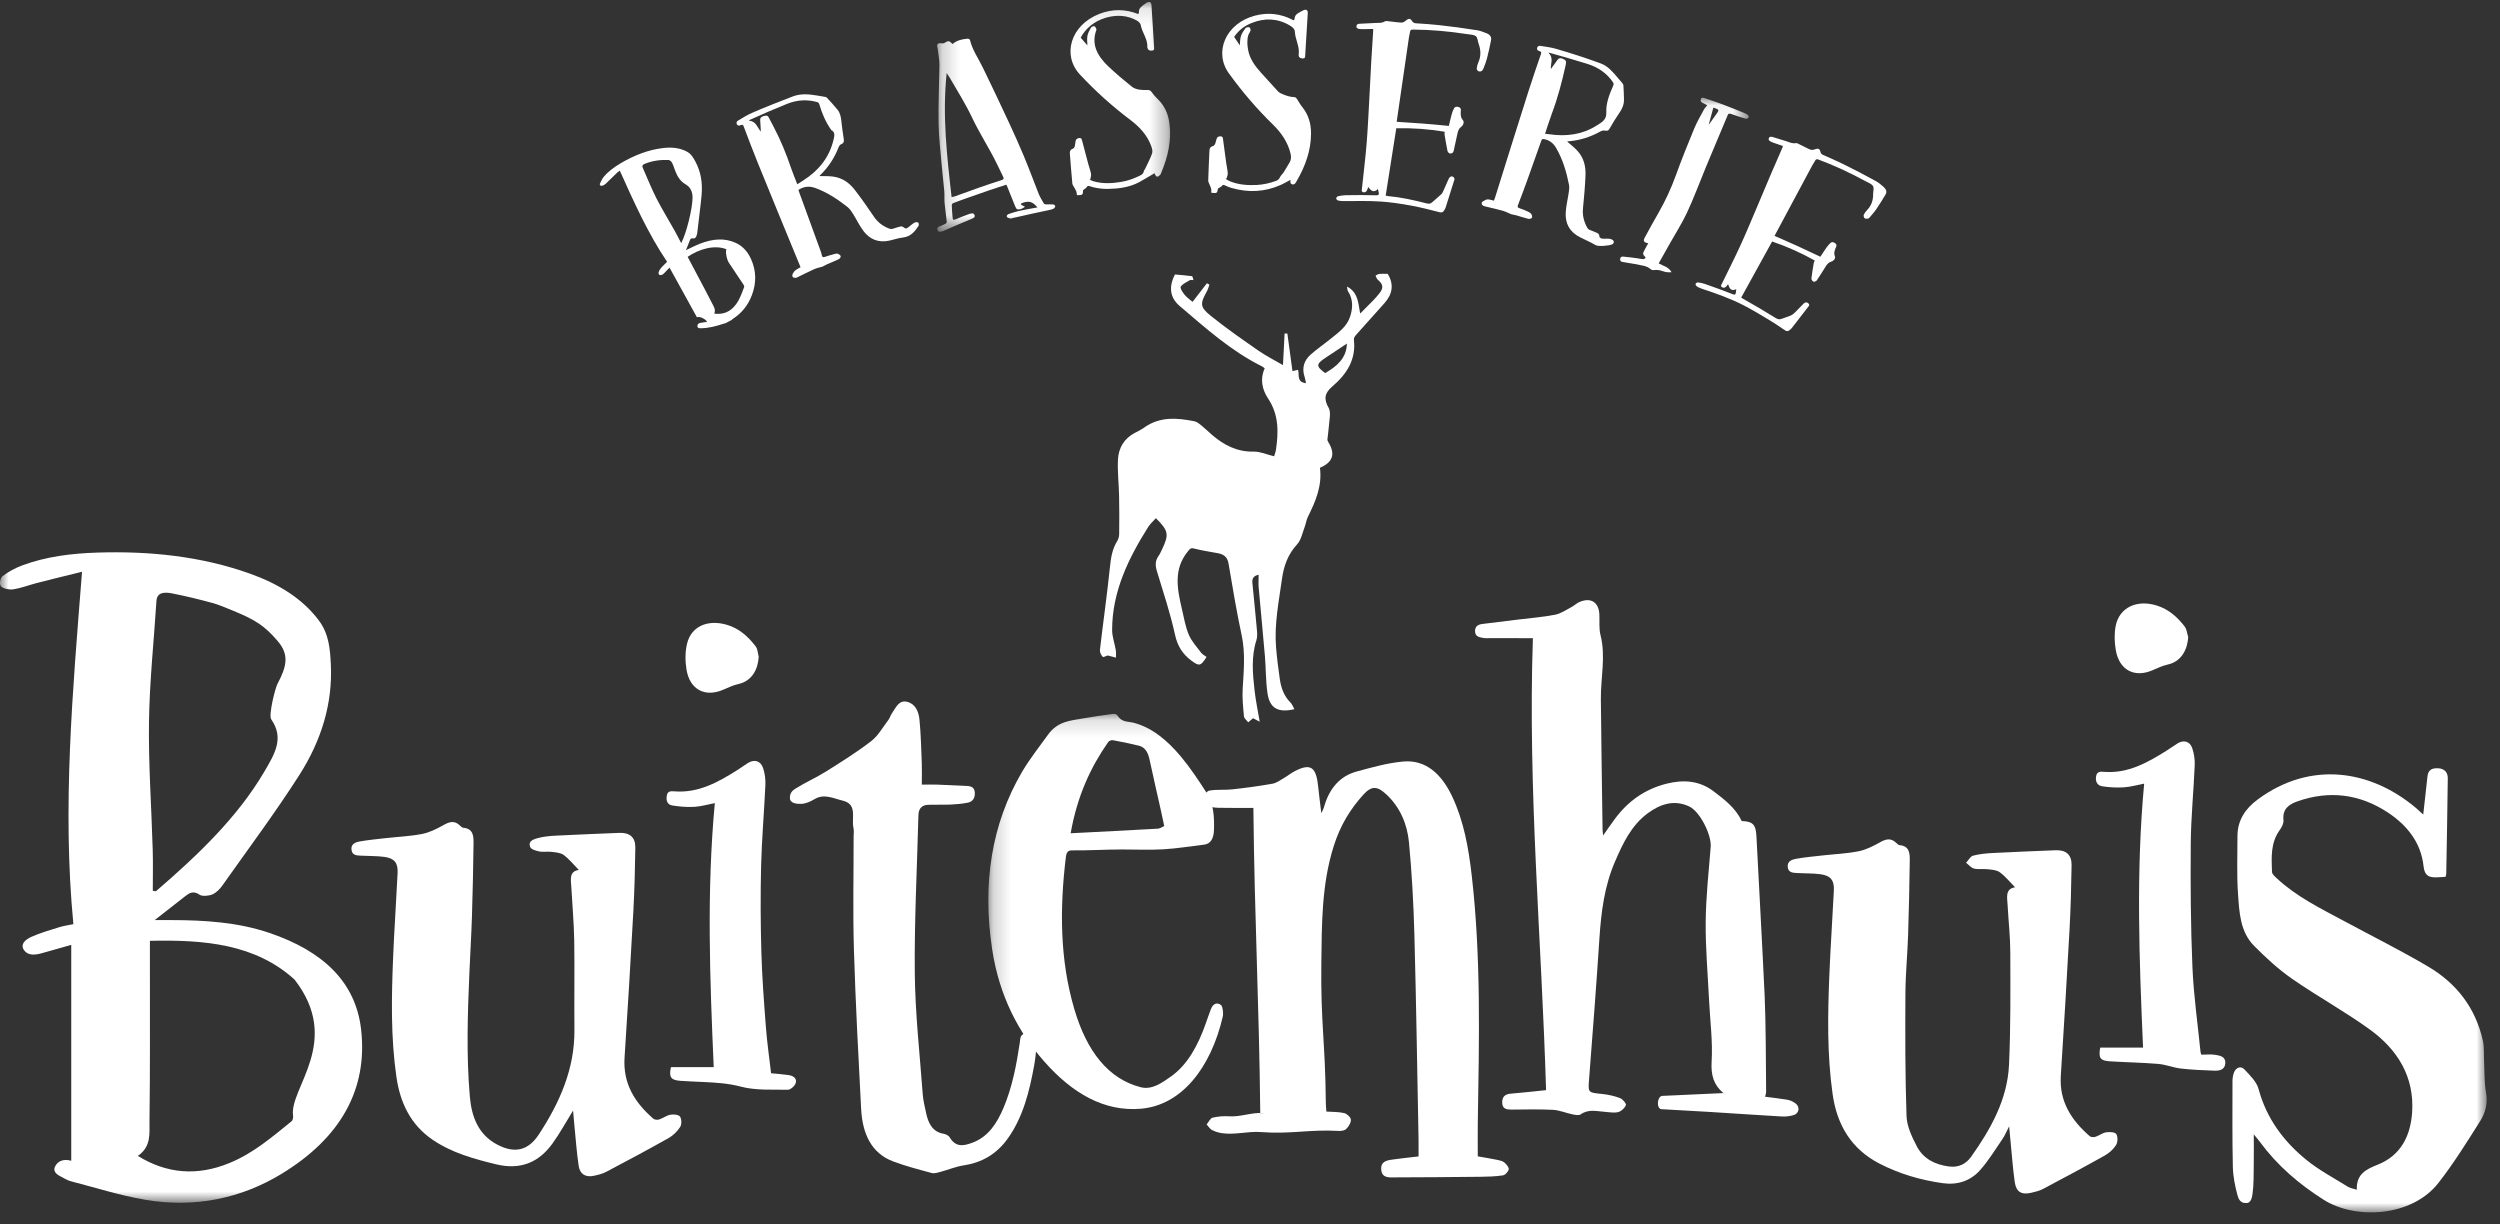
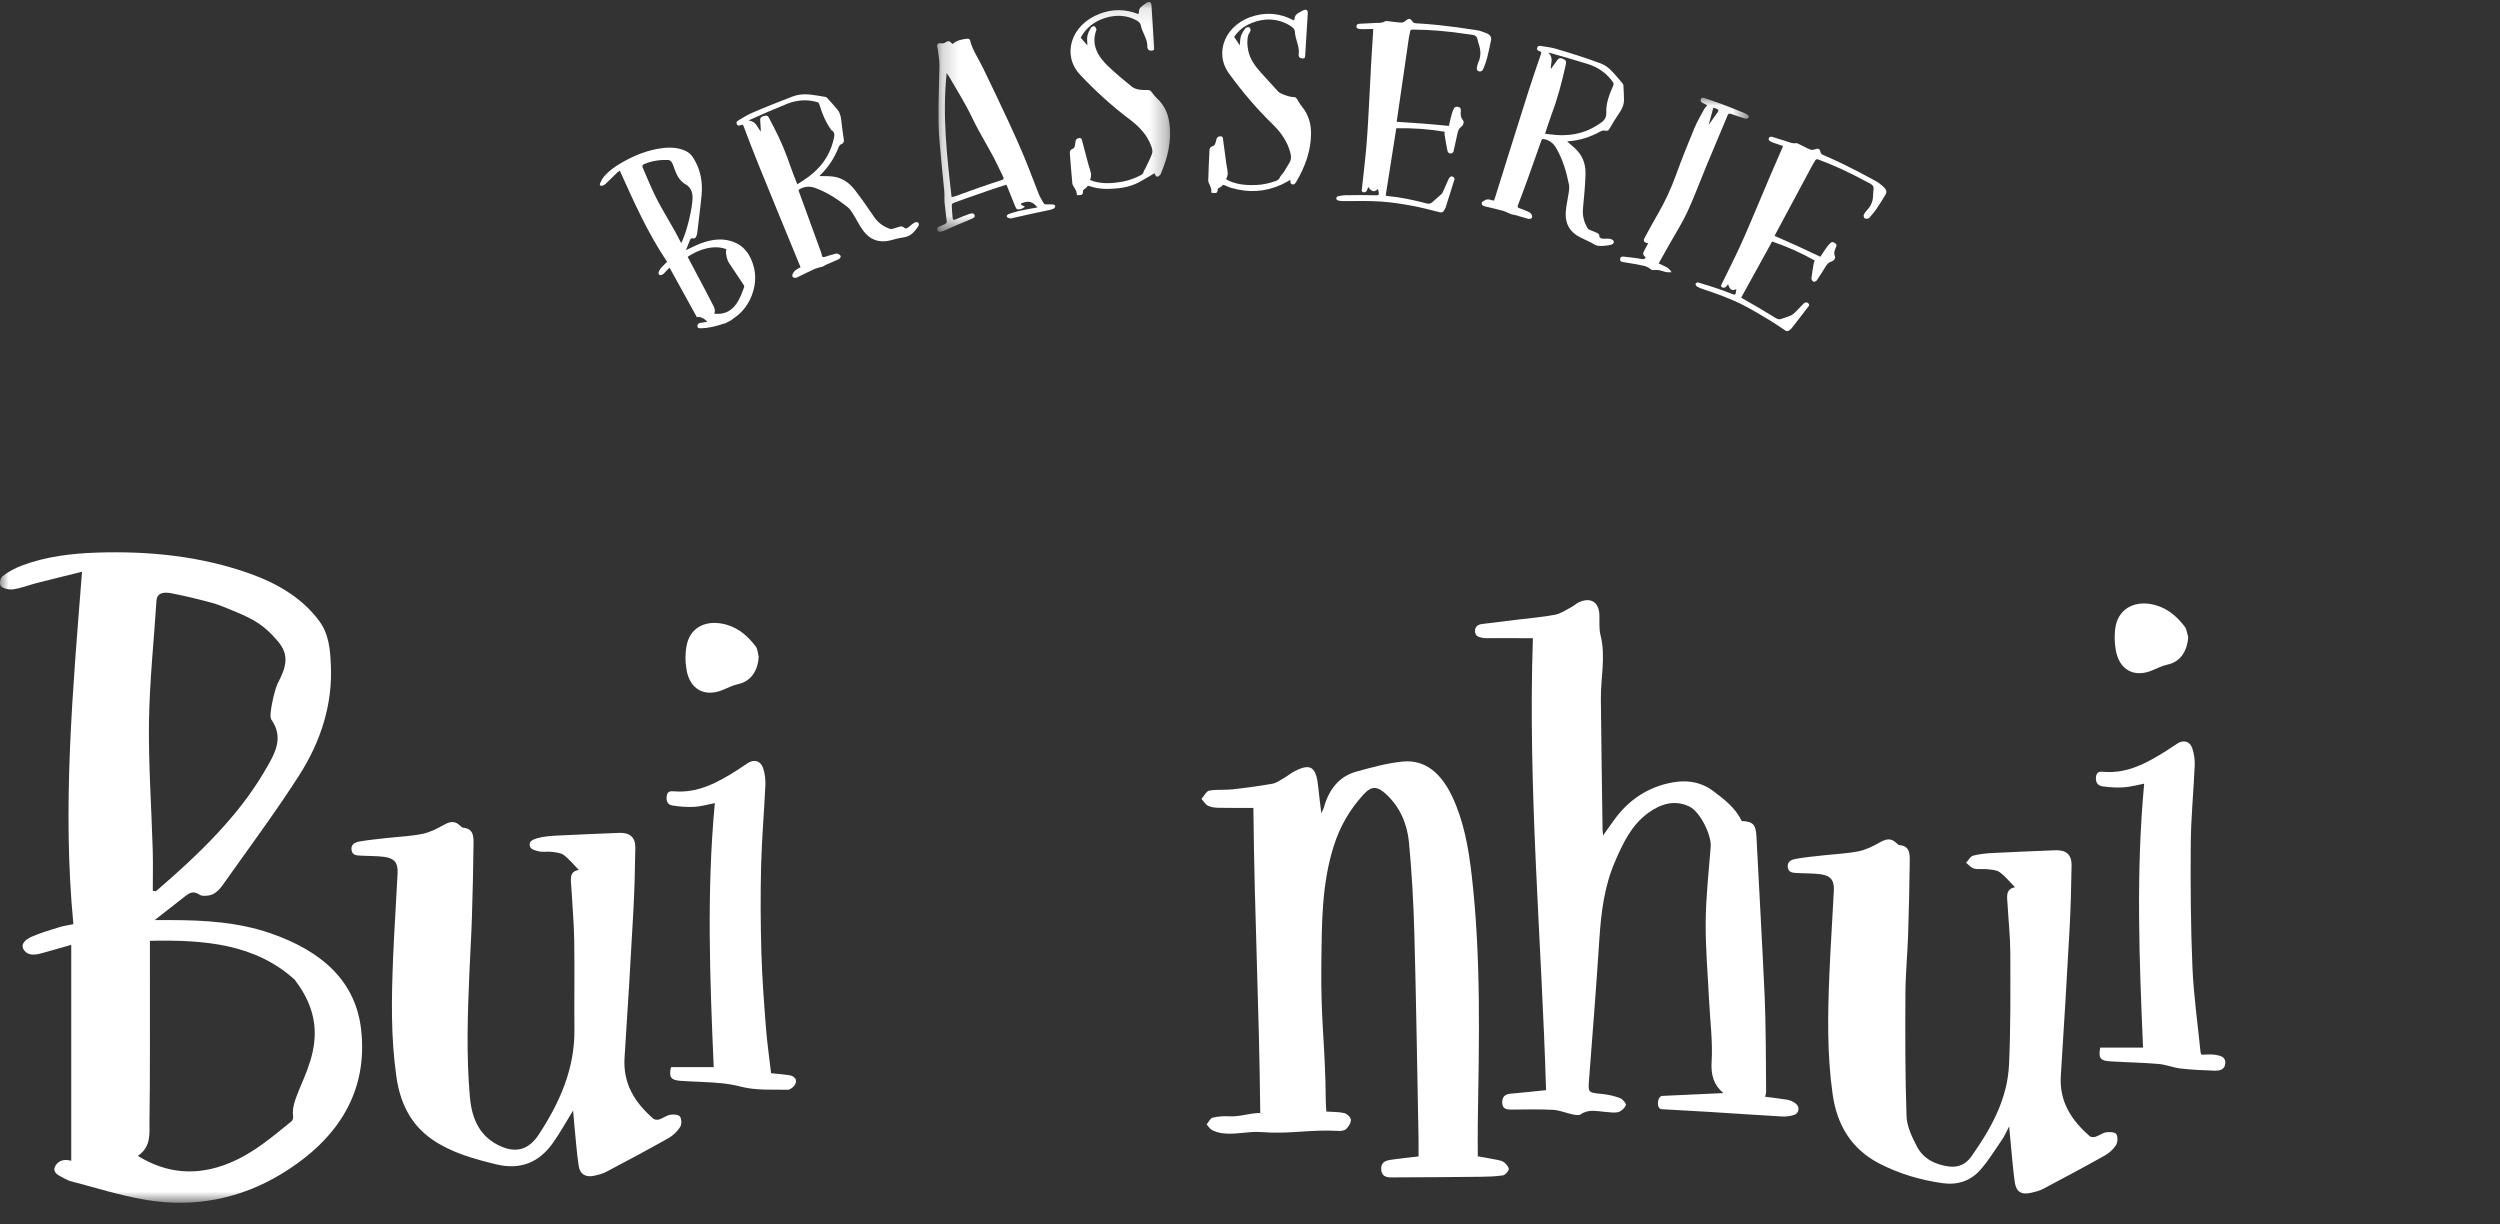
<svg xmlns="http://www.w3.org/2000/svg" xmlns:xlink="http://www.w3.org/1999/xlink" width="145px" height="71px" viewBox="0 0 145 71" version="1.1">
  <rect x="0" y="0" width="145" height="71" fill="#333333" stroke="none" />
  <title>brasserie_buitenhuis_logo</title>
  <desc>Created with Sketch.</desc>
  <defs>
    <polygon id="path-1" points="13.708 0.112 0.193 0.112 0.193 13.444 13.708 13.444 13.708 0.112" />
    <polygon id="path-3" points="2.23781124e-21 0.056 2.23781124e-21 64.148 101.427 64.148 101.427 0.056" />
-     <polygon id="path-5" points="0.191 29.051 87.094 29.051 87.094 0.141 0.191 0.141" />
  </defs>
  <g id="website" stroke="none" stroke-width="1" fill="none" fill-rule="evenodd">
    <g id="Artboard" transform="translate(-777, -831)">
      <g id="brasserie_buitenhuis_logo" transform="translate(777, 831)">
        <path d="M39.511,14.104 C39.832,13.465 40.155,12.121 40.168,11.479 C40.172,11.154 40.067,10.867 39.775,10.698 C39.448,10.51 39.283,10.226 39.161,9.905 C39.101,9.749 39.055,9.586 38.977,9.438 C38.94,9.367 38.854,9.284 38.773,9.28 C38.312,9.26 37.844,9.318 37.382,9.507 C37.273,9.553 37.232,9.62 37.273,9.713 C37.538,10.313 37.778,10.924 38.075,11.507 C38.396,12.136 38.769,12.737 39.114,13.354 C39.253,13.601 39.379,13.854 39.511,14.104 Z M41.425,18.191 C41.963,18.258 42.373,18.08 42.69,17.649 C42.916,17.34 43.029,16.991 43.161,16.647 C43.175,16.611 43.152,16.556 43.129,16.52 C42.846,16.09 42.557,15.663 42.272,15.234 C42.137,15.03 42.056,14.509 42.143,14.461 C41.426,14.165 40.497,14.472 39.883,14.896 C40.048,15.207 40.213,15.519 40.378,15.832 C40.691,16.424 41.009,17.015 41.312,17.612 C41.4,17.784 41.526,17.958 41.425,18.191 Z M34.782,10.681 C34.855,10.543 34.907,10.392 35.008,10.269 C35.275,9.942 35.627,9.689 35.999,9.469 C36.771,9.014 37.588,8.69 38.45,8.587 C38.954,8.526 39.422,8.574 39.828,8.787 C40.091,8.926 40.217,9.155 40.342,9.389 C40.655,9.976 40.754,10.626 40.693,11.307 C40.627,12.042 40.518,12.778 40.441,13.511 C40.434,13.578 40.409,13.646 40.384,13.71 C40.35,13.794 40.283,13.85 40.188,13.828 C40.093,13.806 40.05,13.848 40.019,13.922 C39.942,14.112 39.866,14.302 39.784,14.511 C40.069,14.376 40.328,14.241 40.597,14.135 C41.316,13.854 42.027,13.782 42.687,14.093 C43.113,14.294 43.382,14.632 43.562,15.031 C43.867,15.707 43.882,16.411 43.603,17.134 C43.384,17.703 43.025,18.162 42.494,18.502 C42.471,18.518 42.452,18.541 42.432,18.561 C42.308,18.625 42.185,18.69 42.061,18.755 C42.028,18.762 41.995,18.765 41.963,18.776 C41.534,18.921 41.101,19.034 40.647,19.039 C40.55,19.04 40.45,19.033 40.449,18.91 C40.448,18.794 40.526,18.74 40.64,18.724 C40.76,18.707 40.881,18.687 41.013,18.666 C40.921,18.497 40.551,18.32 40.424,18.405 C39.892,17.441 39.367,16.491 38.833,15.522 C38.758,15.597 38.715,15.641 38.672,15.686 C38.595,15.764 38.527,15.853 38.439,15.916 C38.39,15.951 38.287,15.969 38.245,15.945 C38.204,15.921 38.185,15.829 38.203,15.776 C38.231,15.689 38.287,15.602 38.351,15.529 C38.453,15.411 38.571,15.305 38.692,15.186 C37.581,13.536 36.769,11.723 35.95,9.9 C35.885,9.943 35.849,9.962 35.821,9.988 C35.612,10.187 35.404,10.389 35.2,10.592 C35.097,10.695 34.994,10.791 34.837,10.778 C34.819,10.746 34.8,10.714 34.782,10.681 L34.782,10.681 Z" id="Fill-1" fill="#FFFFFF" />
        <path d="M89.613,7.757 C89.688,7.766 89.772,7.774 89.855,7.786 C90.868,7.934 91.79,7.8 92.599,7.285 C92.88,7.106 93.188,6.959 93.167,6.528 C93.139,5.975 93.352,5.462 93.569,4.962 C93.59,4.913 93.597,4.837 93.567,4.791 C93.218,4.271 92.715,3.903 92.064,3.704 C91.367,3.491 90.669,3.284 89.969,3.089 C89.929,3.078 89.888,3.07 89.798,3.049 C90.139,3.373 89.926,3.676 89.949,4.005 C90.094,3.804 90.222,3.629 90.35,3.453 C90.42,3.359 90.52,3.356 90.638,3.408 C90.834,3.494 90.861,3.542 90.807,3.783 C90.596,4.736 90.35,5.68 90.006,6.594 C89.864,6.973 89.746,7.361 89.613,7.757 Z M90.897,8.212 C91.097,8.388 91.304,8.546 91.475,8.73 C91.866,9.153 91.98,9.652 91.959,10.161 C91.934,10.809 91.875,11.454 91.812,12.097 C91.773,12.504 91.87,12.881 92.082,13.241 C92.102,13.275 92.141,13.306 92.179,13.323 C92.294,13.375 92.411,13.423 92.529,13.467 C92.655,13.514 92.772,13.557 92.764,13.724 C92.763,13.759 92.851,13.829 92.904,13.838 C93.015,13.855 93.13,13.843 93.244,13.842 C93.428,13.839 93.573,13.905 93.597,14.004 C93.621,14.102 93.536,14.192 93.327,14.224 C93.115,14.256 92.894,14.279 92.682,14.257 C92.546,14.242 92.416,14.137 92.283,14.072 C92.068,13.967 91.851,13.866 91.638,13.758 C91.03,13.452 90.779,12.954 90.811,12.336 C90.832,11.938 90.934,11.547 90.989,11.151 C91.008,11.013 91.03,10.867 91.004,10.729 C90.86,9.99 90.648,9.257 90.252,8.576 C90.11,8.332 89.886,8.128 89.557,8.07 C89.462,8.053 89.428,8.07 89.4,8.147 C89.135,8.899 88.871,9.651 88.6,10.4 C88.42,10.901 88.232,11.4 88.042,11.897 C88.004,11.996 88.019,12.04 88.129,12.076 C88.294,12.131 88.457,12.196 88.615,12.27 C88.69,12.304 88.772,12.353 88.815,12.416 C88.855,12.476 88.882,12.582 88.851,12.633 C88.824,12.679 88.706,12.708 88.64,12.692 C88.409,12.636 88.182,12.557 87.953,12.491 C87.88,12.47 87.804,12.458 87.699,12.436 C87.681,12.455 87.353,12.277 87.177,12.228 C86.866,12.141 86.551,12.07 86.238,11.996 C86.209,11.989 86.18,11.983 86.151,11.975 C86.054,11.948 85.948,11.923 85.941,11.803 C85.934,11.688 86.039,11.671 86.121,11.618 C86.301,11.504 86.462,11.605 86.649,11.638 C86.67,11.582 86.692,11.527 86.71,11.471 C87.353,9.414 87.996,7.356 88.648,5.302 C88.88,4.574 89.13,3.852 89.378,3.13 C89.406,3.046 89.399,2.996 89.287,2.964 C89.19,2.936 89.129,2.887 89.151,2.789 C89.172,2.697 89.226,2.642 89.34,2.661 C89.641,2.71 89.949,2.744 90.241,2.829 C91.114,3.083 91.981,3.361 92.835,3.676 C93.268,3.836 93.543,4.175 93.817,4.496 C93.91,4.606 94.008,4.713 94.098,4.825 C94.127,4.859 94.154,4.904 94.157,4.942 C94.174,5.221 94.187,5.499 94.191,5.777 C94.196,6.084 94.07,6.341 93.897,6.587 C93.712,6.849 93.549,7.125 93.389,7.403 C93.284,7.587 93.267,7.598 93.032,7.572 C92.964,7.565 92.884,7.589 92.827,7.622 C92.257,7.942 91.639,8.143 90.952,8.197 C90.932,8.198 90.914,8.207 90.897,8.212 L90.897,8.212 Z" id="Fill-2" fill="#FFFFFF" />
        <path d="M44.131,7.631 C44.115,7.379 44.102,7.164 44.09,6.95 C44.083,6.84 44.156,6.771 44.271,6.739 C44.39,6.706 44.514,6.669 44.578,6.797 C44.679,7.001 44.789,7.201 44.895,7.402 C45.285,8.146 45.601,8.92 45.87,9.714 C45.981,10.042 46.117,10.36 46.244,10.688 C46.355,10.616 46.46,10.547 46.568,10.479 C47.514,9.88 48.109,9.102 48.345,8.106 C48.394,7.896 48.461,7.676 48.212,7.541 C48.201,7.535 48.198,7.518 48.19,7.506 C47.882,7.063 47.676,6.577 47.527,6.066 C47.512,6.014 47.476,5.946 47.425,5.93 C46.853,5.759 46.252,5.781 45.646,6.025 C44.923,6.315 44.209,6.627 43.497,6.948 C43.48,6.955 43.467,6.97 43.428,6.999 C43.874,7.031 43.907,7.388 44.131,7.631 Z M47.745,15.443 C47.744,15.472 47.414,15.525 47.26,15.596 C46.951,15.736 46.648,15.886 46.343,16.035 C46.281,16.066 46.217,16.108 46.152,16.115 C46.093,16.121 46.007,16.104 45.977,16.065 C45.947,16.025 45.948,15.936 45.975,15.887 C46.087,15.688 46.092,15.689 46.432,15.498 C46.411,15.446 46.388,15.392 46.366,15.337 C45.557,13.37 44.746,11.403 43.946,9.431 C43.662,8.733 43.398,8.027 43.13,7.322 C43.102,7.248 43.068,7.211 42.967,7.255 C42.868,7.298 42.786,7.304 42.738,7.208 C42.692,7.116 42.72,7.043 42.825,6.983 C43.08,6.836 43.329,6.672 43.6,6.554 C44.376,6.214 45.167,5.91 45.955,5.603 C46.459,5.407 46.935,5.466 47.408,5.543 C47.555,5.567 47.703,5.589 47.848,5.617 C47.887,5.624 47.933,5.637 47.955,5.661 C48.167,5.892 48.381,6.122 48.577,6.364 C48.739,6.563 48.777,6.809 48.803,7.058 C48.838,7.392 48.885,7.723 48.936,8.053 C48.957,8.19 48.957,8.3 48.773,8.373 C48.715,8.395 48.665,8.474 48.642,8.534 C48.406,9.142 48.059,9.69 47.56,10.17 C47.546,10.183 47.539,10.203 47.534,10.212 C47.794,10.218 48.057,10.208 48.309,10.24 C48.876,10.314 49.277,10.623 49.584,11.022 C49.969,11.522 50.331,12.038 50.682,12.56 C50.911,12.899 51.218,13.134 51.616,13.273 C51.66,13.289 51.721,13.285 51.769,13.272 C51.922,13.23 52.073,13.171 52.228,13.135 C52.279,13.124 52.354,13.142 52.394,13.174 C52.52,13.275 52.568,13.278 52.707,13.165 C52.817,13.076 52.924,12.98 53.046,12.911 C53.101,12.88 53.216,12.877 53.256,12.912 C53.295,12.945 53.303,13.059 53.271,13.107 C53.056,13.434 52.819,13.723 52.37,13.776 C52.112,13.807 51.861,13.892 51.605,13.951 C50.952,14.101 50.448,13.883 50.083,13.401 C49.846,13.087 49.678,12.725 49.467,12.391 C49.381,12.256 49.289,12.113 49.162,12.013 C48.598,11.568 47.996,11.162 47.288,10.904 C46.979,10.791 46.639,10.791 46.309,11.017 C46.324,11.061 46.338,11.109 46.355,11.156 C46.768,12.293 47.183,13.43 47.598,14.567 C47.625,14.641 47.649,14.717 47.664,14.795 C47.686,14.916 47.739,14.94 47.868,14.891 C48.064,14.818 48.268,14.768 48.47,14.716 C48.515,14.704 48.578,14.702 48.613,14.722 C48.674,14.758 48.756,14.81 48.762,14.865 C48.768,14.917 48.701,15.008 48.643,15.035 C48.428,15.139 48.205,15.224 47.986,15.32 C47.911,15.353 47.84,15.394 47.745,15.443 L47.745,15.443 Z" id="Fill-3" fill="#FFFFFF" />
-         <path d="M102.924,13.681 C103.824,14.068 104.699,14.466 105.582,14.891 C105.691,14.727 105.814,14.532 105.947,14.344 C106.013,14.252 106.089,14.165 106.172,14.088 C106.249,14.016 106.345,14.037 106.44,14.107 C106.53,14.175 106.532,14.242 106.493,14.326 C106.414,14.496 106.343,14.668 106.429,14.881 C106.469,14.979 106.361,15.131 106.223,15.169 C106.06,15.214 105.974,15.322 105.896,15.445 C105.724,15.719 105.556,15.995 105.373,16.262 C105.34,16.311 105.235,16.356 105.182,16.337 C105.128,16.318 105.055,16.212 105.061,16.157 C105.095,15.855 105.149,15.556 105.198,15.257 C105.206,15.21 105.233,15.168 105.257,15.111 C104.46,14.664 103.636,14.296 102.783,14.007 C102.185,15.087 101.591,16.165 100.989,17.26 C101.007,17.272 101.052,17.303 101.098,17.329 C101.73,17.686 102.359,18.051 102.976,18.437 C103.095,18.511 103.195,18.545 103.322,18.496 C103.502,18.426 103.692,18.375 103.869,18.298 C103.964,18.256 104.046,18.183 104.121,18.11 C104.288,17.946 104.446,17.773 104.612,17.607 C104.7,17.518 104.802,17.513 104.88,17.591 C104.932,17.641 104.959,17.689 104.907,17.755 C104.575,18.178 104.249,18.607 103.92,19.032 C103.884,19.08 103.831,19.115 103.784,19.155 C103.706,19.219 103.628,19.224 103.534,19.16 C103.238,18.959 102.941,18.758 102.636,18.572 C102.154,18.279 101.669,17.989 101.17,17.729 C100.382,17.319 99.548,17.024 98.714,16.749 C98.613,16.715 98.512,16.671 98.424,16.614 C98.379,16.585 98.332,16.508 98.342,16.467 C98.351,16.427 98.432,16.375 98.479,16.38 C98.615,16.395 98.754,16.425 98.885,16.469 C99.427,16.656 99.968,16.854 100.505,17.067 C100.617,17.112 100.661,17.088 100.677,16.987 C100.687,16.924 100.694,16.86 100.705,16.77 C100.399,16.92 100.309,16.719 100.227,16.486 C100.176,16.547 100.143,16.596 100.1,16.636 C100.036,16.695 99.959,16.712 99.874,16.657 C99.781,16.596 99.831,16.532 99.861,16.471 C100.219,15.735 100.591,15.006 100.932,14.262 C101.279,13.507 101.596,12.738 101.921,11.974 C102.189,11.346 102.45,10.715 102.718,10.088 C102.936,9.577 103.162,9.069 103.382,8.559 C103.392,8.535 103.397,8.509 103.41,8.468 C103.242,8.41 103.079,8.354 102.916,8.298 C102.856,8.277 102.795,8.257 102.738,8.227 C102.655,8.184 102.557,8.144 102.586,8.036 C102.614,7.927 102.699,7.91 102.818,7.947 C103.087,8.029 103.356,8.112 103.625,8.198 C103.805,8.256 103.978,8.345 104.17,8.3 C104.221,8.289 104.306,8.342 104.372,8.373 C104.584,8.474 104.789,8.592 105.005,8.679 C105.082,8.71 105.196,8.689 105.272,8.659 C105.447,8.588 105.547,8.624 105.585,8.806 C105.605,8.899 105.658,8.951 105.748,8.991 C106.128,9.159 106.511,9.323 106.885,9.507 C107.537,9.827 108.184,10.163 108.822,10.517 C108.976,10.603 109.115,10.724 109.247,10.84 C109.407,10.982 109.451,11.132 109.364,11.279 C109.192,11.573 109.009,11.861 108.818,12.142 C108.708,12.305 108.572,12.45 108.446,12.601 C108.421,12.631 108.392,12.671 108.355,12.676 C108.289,12.684 108.188,12.694 108.15,12.659 C108.104,12.618 108.075,12.514 108.097,12.466 C108.147,12.356 108.221,12.254 108.306,12.166 C108.549,11.914 108.648,11.603 108.642,11.244 C108.64,11.089 108.71,10.912 108.632,10.788 C108.554,10.662 108.338,10.584 108.176,10.496 C107.299,10.021 106.4,9.599 105.475,9.256 C105.381,9.222 105.329,9.229 105.29,9.299 C105.235,9.399 105.167,9.491 105.113,9.591 C104.401,10.917 103.691,12.244 102.981,13.572 C102.961,13.611 102.941,13.649 102.924,13.681" id="Fill-4" fill="#FFFFFF" />
+         <path d="M102.924,13.681 C103.824,14.068 104.699,14.466 105.582,14.891 C105.691,14.727 105.814,14.532 105.947,14.344 C106.013,14.252 106.089,14.165 106.172,14.088 C106.249,14.016 106.345,14.037 106.44,14.107 C106.53,14.175 106.532,14.242 106.493,14.326 C106.414,14.496 106.343,14.668 106.429,14.881 C106.469,14.979 106.361,15.131 106.223,15.169 C106.06,15.214 105.974,15.322 105.896,15.445 C105.724,15.719 105.556,15.995 105.373,16.262 C105.34,16.311 105.235,16.356 105.182,16.337 C105.128,16.318 105.055,16.212 105.061,16.157 C105.095,15.855 105.149,15.556 105.198,15.257 C105.206,15.21 105.233,15.168 105.257,15.111 C104.46,14.664 103.636,14.296 102.783,14.007 C102.185,15.087 101.591,16.165 100.989,17.26 C101.007,17.272 101.052,17.303 101.098,17.329 C101.73,17.686 102.359,18.051 102.976,18.437 C103.095,18.511 103.195,18.545 103.322,18.496 C103.502,18.426 103.692,18.375 103.869,18.298 C103.964,18.256 104.046,18.183 104.121,18.11 C104.288,17.946 104.446,17.773 104.612,17.607 C104.7,17.518 104.802,17.513 104.88,17.591 C104.932,17.641 104.959,17.689 104.907,17.755 C104.575,18.178 104.249,18.607 103.92,19.032 C103.884,19.08 103.831,19.115 103.784,19.155 C103.706,19.219 103.628,19.224 103.534,19.16 C103.238,18.959 102.941,18.758 102.636,18.572 C102.154,18.279 101.669,17.989 101.17,17.729 C100.382,17.319 99.548,17.024 98.714,16.749 C98.613,16.715 98.512,16.671 98.424,16.614 C98.379,16.585 98.332,16.508 98.342,16.467 C98.351,16.427 98.432,16.375 98.479,16.38 C99.427,16.656 99.968,16.854 100.505,17.067 C100.617,17.112 100.661,17.088 100.677,16.987 C100.687,16.924 100.694,16.86 100.705,16.77 C100.399,16.92 100.309,16.719 100.227,16.486 C100.176,16.547 100.143,16.596 100.1,16.636 C100.036,16.695 99.959,16.712 99.874,16.657 C99.781,16.596 99.831,16.532 99.861,16.471 C100.219,15.735 100.591,15.006 100.932,14.262 C101.279,13.507 101.596,12.738 101.921,11.974 C102.189,11.346 102.45,10.715 102.718,10.088 C102.936,9.577 103.162,9.069 103.382,8.559 C103.392,8.535 103.397,8.509 103.41,8.468 C103.242,8.41 103.079,8.354 102.916,8.298 C102.856,8.277 102.795,8.257 102.738,8.227 C102.655,8.184 102.557,8.144 102.586,8.036 C102.614,7.927 102.699,7.91 102.818,7.947 C103.087,8.029 103.356,8.112 103.625,8.198 C103.805,8.256 103.978,8.345 104.17,8.3 C104.221,8.289 104.306,8.342 104.372,8.373 C104.584,8.474 104.789,8.592 105.005,8.679 C105.082,8.71 105.196,8.689 105.272,8.659 C105.447,8.588 105.547,8.624 105.585,8.806 C105.605,8.899 105.658,8.951 105.748,8.991 C106.128,9.159 106.511,9.323 106.885,9.507 C107.537,9.827 108.184,10.163 108.822,10.517 C108.976,10.603 109.115,10.724 109.247,10.84 C109.407,10.982 109.451,11.132 109.364,11.279 C109.192,11.573 109.009,11.861 108.818,12.142 C108.708,12.305 108.572,12.45 108.446,12.601 C108.421,12.631 108.392,12.671 108.355,12.676 C108.289,12.684 108.188,12.694 108.15,12.659 C108.104,12.618 108.075,12.514 108.097,12.466 C108.147,12.356 108.221,12.254 108.306,12.166 C108.549,11.914 108.648,11.603 108.642,11.244 C108.64,11.089 108.71,10.912 108.632,10.788 C108.554,10.662 108.338,10.584 108.176,10.496 C107.299,10.021 106.4,9.599 105.475,9.256 C105.381,9.222 105.329,9.229 105.29,9.299 C105.235,9.399 105.167,9.491 105.113,9.591 C104.401,10.917 103.691,12.244 102.981,13.572 C102.961,13.611 102.941,13.649 102.924,13.681" id="Fill-4" fill="#FFFFFF" />
        <path d="M80.984,7.44 C80.777,8.742 80.574,10.033 80.37,11.342 C80.385,11.346 80.434,11.366 80.484,11.37 C81.246,11.438 81.993,11.604 82.731,11.794 C82.861,11.827 82.964,11.826 83.063,11.735 C83.241,11.572 83.43,11.421 83.605,11.256 C83.664,11.2 83.694,11.114 83.728,11.039 C83.829,10.816 83.924,10.592 84.026,10.369 C84.085,10.241 84.189,10.196 84.292,10.263 C84.332,10.289 84.372,10.366 84.36,10.404 C84.191,10.955 84.015,11.504 83.841,12.053 C83.824,12.105 83.786,12.15 83.761,12.2 C83.706,12.308 83.624,12.341 83.5,12.309 C82.953,12.17 82.406,12.027 81.852,11.926 C81.268,11.819 80.679,11.728 80.088,11.689 C79.376,11.643 78.663,11.66 77.953,11.664 C77.842,11.664 77.729,11.657 77.621,11.633 C77.572,11.622 77.506,11.563 77.5,11.52 C77.495,11.478 77.548,11.397 77.59,11.387 C77.734,11.351 77.883,11.326 78.032,11.323 C78.629,11.31 79.228,11.311 79.827,11.327 C79.949,11.331 79.99,11.296 79.969,11.187 C79.956,11.12 79.942,11.052 79.922,10.959 C79.677,11.213 79.516,11.058 79.355,10.848 C79.326,10.927 79.311,10.988 79.283,11.043 C79.241,11.125 79.173,11.172 79.07,11.149 C78.957,11.124 78.982,11.041 78.989,10.969 C79.08,10.104 79.188,9.24 79.26,8.373 C79.333,7.492 79.372,6.609 79.421,5.726 C79.461,5.007 79.493,4.286 79.533,3.566 C79.567,2.967 79.609,2.368 79.646,1.769 C79.647,1.747 79.643,1.723 79.64,1.68 C79.45,1.684 79.265,1.689 79.079,1.691 C79.001,1.692 78.921,1.69 78.845,1.679 C78.754,1.665 78.672,1.639 78.672,1.537 C78.672,1.441 78.727,1.387 78.836,1.379 C79.141,1.358 79.447,1.345 79.754,1.333 C79.952,1.324 80.155,1.351 80.328,1.237 C80.374,1.206 80.477,1.227 80.553,1.234 C80.797,1.258 81.041,1.301 81.285,1.311 C81.371,1.314 81.478,1.252 81.541,1.194 C81.689,1.059 81.8,1.057 81.901,1.223 C81.954,1.309 82.022,1.344 82.126,1.351 C82.559,1.38 82.994,1.405 83.426,1.453 C84.18,1.535 84.932,1.634 85.682,1.756 C85.869,1.787 86.05,1.863 86.227,1.932 C86.424,2.009 86.515,2.152 86.483,2.318 C86.415,2.674 86.337,3.029 86.247,3.379 C86.192,3.59 86.11,3.794 86.03,3.998 C86.01,4.051 85.962,4.107 85.907,4.132 C85.862,4.153 85.771,4.149 85.731,4.122 C85.685,4.089 85.644,4.016 85.65,3.968 C85.667,3.845 85.697,3.72 85.748,3.606 C85.907,3.252 85.891,2.892 85.755,2.522 C85.702,2.377 85.709,2.187 85.597,2.097 C85.483,2.005 85.258,2.005 85.08,1.977 C84.042,1.816 82.998,1.722 81.956,1.716 C81.854,1.715 81.801,1.737 81.787,1.824 C81.769,1.943 81.734,2.06 81.717,2.18 C81.484,3.764 81.255,5.348 81.026,6.933 C81.019,6.978 81.013,7.024 81.008,7.064 C82.017,7.122 83.017,7.2 84.033,7.303 C84.083,7.096 84.137,6.853 84.203,6.612 C84.235,6.497 84.281,6.383 84.338,6.276 C84.388,6.185 84.488,6.174 84.598,6.207 C84.709,6.241 84.738,6.306 84.729,6.405 C84.711,6.604 84.699,6.801 84.857,6.983 C84.93,7.066 84.88,7.258 84.758,7.346 C84.61,7.453 84.564,7.597 84.531,7.753 C84.46,8.08 84.386,8.407 84.316,8.734 C84.297,8.824 84.254,8.896 84.147,8.902 C84.025,8.909 83.967,8.82 83.95,8.734 C83.888,8.427 83.837,8.118 83.785,7.81 C83.776,7.76 83.788,7.708 83.791,7.641 C82.859,7.485 81.924,7.418 80.984,7.44" id="Fill-5" fill="#FFFFFF" />
        <g id="Group-9" transform="translate(54.16, 0)">
          <mask id="mask-2" fill="white">
            <use xlink:href="#path-1" />
          </mask>
          <g id="Clip-7" />
          <path d="M1.033,11.433 C1.119,11.412 1.193,11.4 1.261,11.375 C2.146,11.046 3.036,10.732 3.937,10.445 C4.063,10.405 4.071,10.352 4.027,10.261 C3.912,10.023 3.796,9.784 3.681,9.545 C3.235,8.624 2.667,7.76 2.226,6.832 C1.842,6.021 1.357,5.252 0.902,4.47 C0.86,4.397 0.808,4.328 0.747,4.237 C0.491,6.681 0.759,9.047 1.033,11.433 Z M6.013,12.03 C5.721,11.68 5.51,11.632 5.111,11.779 C5.085,11.788 5.047,11.821 5.05,11.837 C5.053,11.861 5.084,11.887 5.11,11.901 C5.168,11.933 5.229,11.96 5.289,11.989 C5.218,12.032 5.153,12.094 5.076,12.115 C4.845,12.181 4.8,12.161 4.711,11.946 C4.562,11.586 4.422,11.222 4.276,10.86 C4.257,10.813 4.234,10.769 4.206,10.71 C3.883,10.814 3.57,10.917 3.258,11.022 C2.803,11.176 2.35,11.335 1.899,11.497 C1.635,11.592 1.37,11.683 1.111,11.787 C1.076,11.8 1.042,11.865 1.043,11.905 C1.051,12.137 1.066,12.369 1.088,12.6 C1.104,12.769 1.137,12.777 1.302,12.707 C1.551,12.602 1.801,12.499 2.057,12.411 C2.163,12.375 2.31,12.33 2.362,12.472 C2.415,12.615 2.28,12.659 2.168,12.705 C1.638,12.923 1.113,13.15 0.59,13.38 C0.528,13.408 0.459,13.424 0.392,13.438 C0.305,13.457 0.24,13.432 0.212,13.344 C0.185,13.257 0.195,13.189 0.296,13.148 C0.423,13.096 0.551,13.046 0.673,12.984 C0.711,12.963 0.757,12.903 0.753,12.866 C0.714,12.497 0.659,12.13 0.625,11.76 C0.605,11.54 0.629,11.314 0.609,11.093 C0.562,10.565 0.499,10.039 0.452,9.511 C0.384,8.737 0.294,7.964 0.278,7.186 C0.256,6.062 0.309,4.933 0.328,3.806 C0.334,3.481 0.265,3.16 0.229,2.837 C0.222,2.777 0.195,2.72 0.193,2.66 C0.189,2.541 0.29,2.484 0.426,2.51 C0.481,2.521 0.564,2.522 0.608,2.495 C0.839,2.353 0.883,2.352 1.058,2.524 C1.068,2.534 1.079,2.544 1.089,2.553 C1.335,2.337 1.646,2.269 1.968,2.243 C2.012,2.239 2.09,2.284 2.098,2.319 C2.238,2.905 2.597,3.404 2.855,3.942 C3.362,4.995 3.871,6.046 4.358,7.105 C4.658,7.757 4.957,8.41 5.231,9.071 C5.529,9.788 5.797,10.516 6.082,11.237 C6.16,11.434 6.276,11.618 6.383,11.803 C6.4,11.834 6.463,11.856 6.505,11.857 C6.641,11.861 6.778,11.843 6.913,11.855 C6.963,11.859 7.044,11.917 7.044,11.952 C7.045,12.003 6.997,12.078 6.948,12.102 C6.854,12.147 6.747,12.172 6.643,12.193 C5.937,12.339 5.232,12.493 4.531,12.659 C4.498,12.667 4.459,12.682 4.431,12.673 C4.365,12.652 4.273,12.634 4.246,12.587 C4.198,12.5 4.279,12.436 4.36,12.408 C4.554,12.343 4.75,12.277 4.95,12.233 C5.302,12.154 5.658,12.094 6.013,12.03 L6.013,12.03 Z" id="Fill-6" fill="#FFFFFF" mask="url(#mask-2)" />
          <path d="M11.86,0.815 C11.877,0.772 11.902,0.74 11.899,0.712 C11.868,0.455 12.109,0.329 12.3,0.189 C12.484,0.054 12.613,0.099 12.626,0.296 C12.681,1.123 12.729,1.949 12.779,2.776 C12.784,2.854 12.781,2.93 12.654,2.936 C12.542,2.941 12.445,2.926 12.41,2.82 C12.401,2.793 12.385,2.766 12.386,2.739 C12.419,2.272 12.078,1.89 12.001,1.445 C11.985,1.351 11.875,1.247 11.773,1.19 C11.224,0.882 10.606,0.843 9.971,1.03 C9.31,1.225 8.799,1.649 8.521,2.185 C8.648,2.332 8.773,2.477 8.909,2.635 C8.906,2.442 8.876,2.261 8.909,2.086 C8.94,1.92 9.028,1.757 9.116,1.602 C9.142,1.556 9.277,1.503 9.318,1.521 C9.378,1.546 9.398,1.632 9.432,1.694 C9.439,1.704 9.435,1.722 9.43,1.735 C9.115,2.583 9.497,3.255 10.118,3.846 C10.55,4.256 11.011,4.646 11.48,5.022 C11.72,5.214 12.064,5.228 12.387,5.221 C12.505,5.218 12.567,5.244 12.628,5.33 C12.728,5.47 12.839,5.605 12.966,5.725 C13.4,6.136 13.604,6.633 13.673,7.186 C13.797,8.17 13.575,9.105 13.192,10.018 C13.172,10.066 13.156,10.121 13.119,10.154 C13.071,10.198 12.997,10.256 12.947,10.247 C12.897,10.238 12.856,10.158 12.82,10.104 C12.805,10.081 12.814,10.043 12.814,10.04 C12.51,10.214 12.214,10.405 11.903,10.57 C11.349,10.863 10.748,10.943 10.126,10.957 C9.744,10.965 9.376,10.914 9.018,10.792 C8.941,10.766 8.913,10.788 8.869,10.853 C8.824,10.92 8.74,10.964 8.659,11.029 C8.648,11.31 8.637,11.319 8.301,11.32 C8.291,11.251 8.292,11.175 8.268,11.108 C8.24,11.028 8.189,10.954 8.149,10.878 C8.109,10.801 8.044,10.726 8.036,10.645 C7.98,10.062 7.937,9.478 7.891,8.895 C7.881,8.764 7.926,8.671 8.073,8.62 C8.118,8.604 8.162,8.543 8.174,8.497 C8.201,8.397 8.205,8.294 8.221,8.193 C8.239,8.08 8.314,8.019 8.439,8.006 C8.57,7.993 8.582,8.083 8.604,8.165 C8.725,8.619 8.843,9.073 8.964,9.527 C9.013,9.71 9.085,9.889 9.118,10.075 C9.137,10.177 9.097,10.289 9.084,10.397 C9.065,10.404 9.047,10.41 9.029,10.417 C9.111,10.451 9.191,10.495 9.277,10.519 C9.815,10.669 10.356,10.64 10.9,10.545 C11.275,10.479 11.629,10.35 11.968,10.18 C12.077,10.124 12.165,10.059 12.181,9.93 C12.187,9.883 12.235,9.842 12.257,9.795 C12.393,9.502 12.55,9.214 12.659,8.912 C12.704,8.79 12.666,8.626 12.62,8.496 C12.399,7.87 11.959,7.377 11.41,6.963 C10.354,6.169 9.384,5.292 8.493,4.342 C7.422,3.214 7.924,1.462 9.598,0.807 C10.356,0.511 11.109,0.518 11.86,0.815" id="Fill-8" fill="#FFFFFF" mask="url(#mask-2)" />
        </g>
        <path d="M71.079,10.368 C71.155,10.413 71.227,10.468 71.308,10.502 C71.818,10.717 72.354,10.756 72.899,10.728 C73.281,10.708 73.65,10.622 74.008,10.491 C74.118,10.452 74.191,10.389 74.239,10.278 C74.284,10.174 74.387,10.095 74.45,9.997 C74.572,9.807 74.688,9.614 74.8,9.419 C74.892,9.256 74.895,9.085 74.851,8.905 C74.695,8.261 74.332,7.715 73.842,7.237 C72.897,6.316 72.048,5.323 71.285,4.267 C70.381,3.036 71.084,1.355 72.788,0.907 C73.542,0.71 74.266,0.789 74.94,1.136 C74.963,1.149 74.987,1.16 75.012,1.172 C75.016,1.174 75.022,1.173 75.042,1.175 C75.057,1.146 75.087,1.113 75.088,1.08 C75.092,0.82 75.351,0.73 75.556,0.616 C75.747,0.511 75.862,0.572 75.851,0.764 C75.804,1.591 75.75,2.417 75.699,3.244 C75.694,3.32 75.687,3.399 75.559,3.39 C75.441,3.382 75.344,3.353 75.328,3.234 C75.326,3.215 75.318,3.196 75.321,3.178 C75.4,2.715 75.12,2.288 75.101,1.834 C75.095,1.673 74.954,1.564 74.806,1.476 C74.102,1.057 73.345,1.029 72.587,1.338 C72.127,1.525 71.84,1.77 71.58,2.138 C71.687,2.299 71.793,2.458 71.908,2.632 C71.928,2.443 71.921,2.26 71.975,2.091 C72.026,1.931 72.129,1.778 72.236,1.636 C72.269,1.592 72.411,1.559 72.459,1.583 C72.512,1.61 72.543,1.712 72.53,1.773 C72.51,1.865 72.428,1.947 72.401,2.04 C72.315,2.333 72.34,2.628 72.396,2.924 C72.493,3.422 72.792,3.833 73.142,4.221 C73.468,4.581 73.792,4.94 74.12,5.296 C74.187,5.369 74.294,5.422 74.394,5.463 C74.615,5.553 74.839,5.633 75.09,5.635 C75.134,5.635 75.191,5.694 75.221,5.737 C75.322,5.884 75.398,6.045 75.512,6.182 C75.897,6.65 76.041,7.177 76.04,7.743 C76.038,8.74 75.704,9.645 75.206,10.506 C75.204,10.51 75.201,10.514 75.198,10.518 C75.143,10.604 75.095,10.718 74.966,10.694 C74.818,10.667 74.842,10.538 74.845,10.431 C74.662,10.527 74.49,10.632 74.308,10.715 C73.356,11.143 72.4,11.186 71.401,10.894 C71.272,10.856 71.148,10.799 71.026,10.743 C70.956,10.711 70.924,10.72 70.872,10.782 C70.821,10.843 70.732,10.877 70.643,10.935 C70.592,11.215 70.591,11.215 70.256,11.18 C70.255,11.111 70.264,11.036 70.25,10.966 C70.232,10.883 70.192,10.803 70.163,10.723 C70.133,10.641 70.075,10.559 70.077,10.479 C70.093,9.889 70.123,9.299 70.149,8.709 C70.155,8.583 70.216,8.505 70.357,8.47 C70.405,8.458 70.456,8.398 70.476,8.35 C70.515,8.255 70.533,8.153 70.562,8.054 C70.595,7.942 70.684,7.9 70.805,7.908 C70.926,7.915 70.925,8.003 70.936,8.081 C71,8.546 71.06,9.011 71.124,9.476 C71.15,9.669 71.199,9.86 71.21,10.054 C71.216,10.153 71.162,10.256 71.136,10.357 C71.117,10.361 71.098,10.365 71.079,10.368" id="Fill-10" fill="#FFFFFF" />
        <g id="Group-14" transform="translate(0, 5.612)">
          <mask id="mask-4" fill="white">
            <use xlink:href="#path-3" />
          </mask>
          <g id="Clip-12" />
          <path d="M99.103,1.628 C99.276,1.385 99.432,1.166 99.589,0.948 C99.713,0.777 99.696,0.739 99.453,0.655 C99.414,0.642 99.372,0.635 99.373,0.635 C99.283,0.967 99.197,1.282 99.103,1.628 Z M96.203,9.665 C96.464,9.814 96.776,9.857 96.951,10.18 C96.817,10.177 96.719,10.187 96.627,10.169 C96.488,10.141 96.354,10.081 96.215,10.055 C96.113,10.037 96.005,10.044 95.902,10.054 C95.824,10.061 95.786,10.04 95.721,9.986 C95.614,9.897 95.47,9.833 95.332,9.802 C94.974,9.721 94.611,9.667 94.251,9.606 C94.207,9.599 94.165,9.587 94.121,9.583 C94.014,9.573 93.961,9.518 93.967,9.416 C93.972,9.313 94.043,9.261 94.14,9.27 C94.416,9.294 94.692,9.332 94.969,9.369 C95.08,9.385 95.192,9.416 95.303,9.42 C95.354,9.422 95.404,9.374 95.454,9.349 C95.43,9.313 95.411,9.269 95.379,9.241 C95.299,9.172 95.285,9.093 95.323,9.011 C95.382,8.885 95.451,8.764 95.517,8.641 C95.543,8.592 95.571,8.545 95.601,8.494 C95.356,8.465 95.288,8.369 95.39,8.178 C95.643,7.707 95.902,7.238 96.169,6.775 C96.582,6.059 96.927,5.315 97.207,4.538 C97.535,3.627 97.898,2.73 98.268,1.836 C98.424,1.459 98.634,1.104 98.828,0.743 C98.875,0.654 98.952,0.58 99.021,0.492 C98.93,0.445 98.841,0.396 98.749,0.354 C98.626,0.297 98.625,0.218 98.652,0.131 C98.68,0.04 98.763,0.046 98.85,0.075 C99.202,0.192 99.554,0.31 99.902,0.44 C100.341,0.605 100.778,0.779 101.212,0.961 C101.286,0.992 101.377,1.044 101.41,1.102 C101.471,1.209 101.355,1.302 101.207,1.259 C100.941,1.182 100.675,1.095 100.414,1.001 C100.296,0.959 100.244,0.971 100.206,1.065 C99.79,2.062 99.368,3.056 98.954,4.053 C98.587,4.938 98.256,5.841 97.852,6.709 C97.559,7.339 97.177,7.929 96.837,8.537 C96.628,8.91 96.418,9.282 96.203,9.665 L96.203,9.665 Z" id="Fill-11" fill="#FFFFFF" mask="url(#mask-4)" />
          <path d="M16.997,59.081 C17.013,59.195 16.993,59.357 16.903,59.428 C15.794,60.317 14.735,61.257 13.306,61.844 C11.429,62.615 9.666,62.463 7.995,61.431 C8.789,60.879 8.66,60.119 8.67,59.428 C8.71,56.521 8.692,53.614 8.695,50.706 C8.695,50.138 8.695,49.569 8.695,48.955 C11.876,48.884 14.809,49.142 17.084,51.203 C19.873,54.791 16.777,57.508 16.997,59.081 Z M9.074,29.237 C9.106,28.736 9.543,28.719 9.967,28.802 C10.755,28.956 11.534,29.147 12.302,29.355 C12.713,29.467 13.1,29.64 13.49,29.798 C14.791,30.326 15.347,30.681 16.103,31.565 C16.771,32.345 16.649,33.011 16.098,34.042 C15.963,34.294 15.563,35.866 15.733,36.112 C16.486,37.197 15.955,38.088 15.31,39.179 C13.768,41.791 11.483,43.983 9.041,46.082 C8.981,46.072 8.922,46.062 8.862,46.052 C8.862,45.263 8.881,44.473 8.858,43.684 C8.786,41.209 8.607,38.734 8.641,36.261 C8.674,33.919 8.925,31.579 9.074,29.237 Z M20.944,54.094 C20.631,51.354 18.752,49.561 15.635,48.5 C13.818,47.882 11.902,47.757 9.959,47.753 C9.678,47.753 9.398,47.753 8.972,47.753 C9.642,47.228 10.181,46.802 10.725,46.381 C10.977,46.187 11.203,46.022 11.587,46.288 C11.727,46.385 12.128,46.351 12.325,46.261 C12.567,46.149 12.765,45.935 12.908,45.732 C14.408,43.608 15.975,41.511 17.361,39.341 C18.637,37.342 19.302,35.19 19.188,32.921 C19.144,32.034 19.085,31.156 18.48,30.356 C17.527,29.095 16.14,28.244 14.489,27.656 C11.667,26.651 8.678,26.338 5.615,26.439 C4.137,26.488 2.675,26.669 1.317,27.171 C0.896,27.326 0.489,27.543 0.159,27.799 C0.009,27.915 -0.053,28.254 0.053,28.387 C0.161,28.521 0.546,28.605 0.774,28.569 C1.236,28.498 1.671,28.323 2.123,28.206 C2.942,27.995 3.766,27.796 4.758,27.55 C4.215,34.459 3.604,41.216 4.256,47.989 C3.948,48.054 3.69,48.087 3.453,48.161 C2.901,48.334 2.335,48.494 1.821,48.725 C1.481,48.877 1.145,49.15 1.401,49.507 C1.623,49.817 2.03,49.786 2.413,49.677 C2.675,49.602 2.938,49.529 3.201,49.455 C3.454,49.383 3.707,49.31 4.132,49.189 C4.132,52.928 4.132,57.987 4.132,61.715 C4.122,61.712 4.113,61.709 4.103,61.706 C3.717,61.602 3.389,61.7 3.212,62.01 C3.043,62.306 3.252,62.491 3.544,62.638 C3.729,62.731 3.907,62.848 4.111,62.901 C5.542,63.273 6.955,63.723 8.421,63.974 C11.319,64.471 14.008,63.881 16.313,62.482 C19.761,60.388 21.34,57.567 20.944,54.094 L20.944,54.094 Z" id="Fill-13" fill="#FFFFFF" mask="url(#mask-4)" />
        </g>
        <path d="M104.164,64.017 C104.023,63.901 103.833,63.812 103.654,63.783 C103.229,63.716 102.801,63.665 102.374,63.61 C102.412,63.507 102.435,63.397 102.435,63.304 C102.428,61.966 102.415,59.153 102.352,57.816 C102.208,54.715 102.033,51.616 101.874,48.515 C101.839,47.822 101.671,47.645 101.02,47.62 C100.659,46.858 100.02,46.373 99.384,45.892 C98.563,45.272 97.64,45.211 96.676,45.45 C95.421,45.761 94.428,46.461 93.664,47.495 C93.448,47.787 93.243,48.086 92.981,48.457 C92.964,48.275 92.949,48.183 92.948,48.091 C92.913,45.579 92.874,43.066 92.85,40.554 C92.838,39.314 93.144,38.077 92.829,36.832 C92.732,36.452 92.783,36.035 92.763,35.635 C92.728,34.923 92.266,34.632 91.604,34.918 C91.443,34.987 91.311,35.123 91.154,35.205 C90.842,35.367 90.536,35.587 90.201,35.652 C89.487,35.792 88.756,35.848 88.031,35.937 C87.348,36.021 86.663,36.1 85.98,36.19 C85.747,36.22 85.555,36.31 85.552,36.598 C85.548,36.901 85.771,36.955 85.99,36.995 C86.138,37.023 86.293,37.013 86.445,37.013 C87.24,37.014 88.035,37.014 88.908,37.014 C88.608,45.776 89.412,54.485 89.672,63.228 C88.995,63.297 88.313,63.377 87.629,63.432 C87.29,63.459 87.122,63.611 87.128,63.952 C87.136,64.319 87.381,64.358 87.67,64.356 C88.471,64.352 89.274,64.327 90.073,64.37 C90.454,64.391 90.826,64.555 91.206,64.633 C91.362,64.666 91.575,64.708 91.682,64.632 C92.131,64.316 92.604,64.451 93.077,64.487 C93.338,64.506 93.615,64.562 93.858,64.5 C94.037,64.454 94.232,64.268 94.303,64.096 C94.336,64.015 94.119,63.749 93.969,63.692 C93.639,63.567 93.283,63.487 92.931,63.451 C92.083,63.364 92.105,63.38 92.169,62.56 C92.38,59.852 92.589,57.144 92.766,54.433 C92.867,52.9 93.054,51.394 93.672,49.968 C94.129,48.912 94.615,47.872 95.574,47.166 C96.297,46.634 97.105,46.364 97.973,46.774 C98.614,47.077 99.275,48.444 99.221,49.112 C99.104,50.568 98.943,52.025 98.93,53.483 C98.916,54.997 99.053,56.512 99.127,58.026 C99.185,59.21 99.345,60.401 99.274,61.577 C99.228,62.356 99.393,62.928 99.957,63.399 C98.764,63.454 97.576,63.508 96.39,63.563 C96.087,63.637 96.074,64.352 96.39,64.334 C97.319,64.387 98.226,64.433 99.133,64.49 C100.538,64.577 101.942,64.676 103.347,64.756 C103.577,64.769 103.82,64.739 104.041,64.672 C104.341,64.581 104.41,64.219 104.164,64.017" id="Fill-15" fill="#FFFFFF" />
        <path d="M33.239,64.412 C32.825,65.08 32.475,65.723 32.051,66.314 C31.246,67.438 30.169,67.866 28.788,67.533 C27.485,67.218 26.203,66.866 25.081,66.098 C23.804,65.224 23.206,63.944 22.993,62.464 C22.661,60.168 22.706,57.857 22.8,55.547 C22.867,53.909 22.982,52.273 23.061,50.635 C23.09,50.047 22.877,49.78 22.295,49.7 C21.855,49.64 21.406,49.656 20.961,49.629 C20.716,49.614 20.429,49.63 20.387,49.289 C20.345,48.957 20.611,48.85 20.852,48.807 C21.353,48.717 21.862,48.669 22.368,48.612 C23.071,48.533 23.783,48.505 24.474,48.371 C24.897,48.289 25.311,48.087 25.691,47.872 C26.045,47.671 26.348,47.557 26.677,47.882 C26.732,47.936 26.803,48.003 26.872,48.01 C27.467,48.066 27.469,48.518 27.465,48.933 C27.448,50.35 27.417,51.767 27.372,53.184 C27.339,54.246 27.272,55.308 27.227,56.369 C27.123,58.783 27.041,61.198 27.251,63.607 C27.351,64.751 27.727,65.797 28.833,66.383 C29.835,66.914 30.63,66.748 31.25,65.802 C32.458,63.96 33.338,61.996 33.317,59.726 C33.3,57.994 33.333,56.262 33.305,54.531 C33.288,53.508 33.192,52.488 33.138,51.466 C33.114,51.03 32.99,50.54 33.572,50.457 C33.274,50.154 33.015,49.828 32.693,49.588 C32.511,49.453 32.227,49.438 31.984,49.407 C31.738,49.376 31.474,49.437 31.24,49.376 C31.053,49.327 30.736,49.266 30.73,49.04 C30.653,48.764 30.997,48.665 31.169,48.616 C31.53,48.514 31.916,48.485 32.294,48.465 C33.5,48.403 34.707,48.358 35.914,48.307 C36.519,48.282 36.856,48.557 36.849,49.161 C36.833,50.408 36.8,51.655 36.732,52.9 C36.578,55.715 36.409,58.529 36.224,61.343 C36.125,62.848 36.82,63.957 37.901,64.89 C37.973,64.952 38.137,64.96 38.236,64.928 C38.458,64.854 38.658,64.694 38.882,64.654 C39.064,64.621 39.36,64.648 39.44,64.763 C39.539,64.905 39.545,65.216 39.45,65.364 C39.286,65.618 39.045,65.858 38.781,66.007 C37.585,66.681 36.373,67.327 35.159,67.967 C34.943,68.081 34.693,68.142 34.452,68.194 C33.965,68.299 33.635,68.108 33.562,67.614 C33.448,66.837 33.392,66.052 33.314,65.27 C33.286,64.997 33.266,64.724 33.239,64.412" id="Fill-16" fill="#FFFFFF" />
        <path d="M116.873,51.462 C116.574,51.159 116.314,50.833 115.99,50.592 C115.809,50.457 115.524,50.444 115.28,50.415 C115.021,50.383 114.746,50.439 114.497,50.378 C114.325,50.335 114.187,50.158 114.033,50.041 C114.167,49.899 114.278,49.672 114.438,49.629 C114.813,49.529 115.211,49.493 115.602,49.473 C116.808,49.409 118.015,49.366 119.222,49.315 C119.823,49.289 120.16,49.568 120.152,50.175 C120.134,51.421 120.101,52.668 120.033,53.913 C119.879,56.741 119.709,59.569 119.527,62.395 C119.431,63.888 120.142,64.978 121.208,65.901 C121.279,65.962 121.443,65.965 121.543,65.932 C121.753,65.864 121.942,65.708 122.153,65.675 C122.349,65.644 122.668,65.658 122.743,65.775 C122.843,65.928 122.833,66.249 122.732,66.412 C122.579,66.656 122.334,66.876 122.079,67.019 C120.894,67.684 119.694,68.325 118.492,68.96 C118.288,69.069 118.051,69.124 117.824,69.178 C117.256,69.313 116.941,69.14 116.859,68.577 C116.746,67.8 116.693,67.015 116.615,66.233 C116.589,65.973 116.566,65.712 116.53,65.328 C116.367,65.642 116.277,65.869 116.142,66.065 C115.722,66.677 115.333,67.32 114.842,67.871 C114.28,68.501 113.524,68.745 112.668,68.623 C111.389,68.443 110.164,68.083 109.015,67.492 C107.376,66.649 106.545,65.245 106.293,63.466 C105.967,61.169 106.008,58.858 106.103,56.549 C106.169,54.911 106.284,53.274 106.364,51.637 C106.392,51.055 106.175,50.786 105.592,50.706 C105.152,50.646 104.703,50.663 104.258,50.636 C104.013,50.621 103.727,50.633 103.689,50.291 C103.651,49.959 103.921,49.856 104.159,49.813 C104.66,49.722 105.169,49.676 105.676,49.619 C106.379,49.54 107.091,49.512 107.782,49.377 C108.205,49.295 108.618,49.091 108.998,48.876 C109.354,48.674 109.657,48.567 109.984,48.892 C110.039,48.946 110.111,49.013 110.18,49.019 C110.752,49.07 110.771,49.501 110.766,49.906 C110.747,51.35 110.718,52.793 110.67,54.236 C110.633,55.364 110.52,56.49 110.514,57.618 C110.501,59.991 110.497,62.367 110.579,64.738 C110.6,65.333 110.896,65.949 111.181,66.496 C111.556,67.214 112.236,67.55 113.039,67.656 C113.6,67.73 114.031,67.509 114.334,67.081 C115.472,65.473 116.433,63.762 116.524,61.747 C116.621,59.586 116.604,57.42 116.598,55.257 C116.596,54.34 116.491,53.424 116.442,52.507 C116.418,52.062 116.284,51.557 116.873,51.462" id="Fill-17" fill="#FFFFFF" />
        <path d="M76.929,64.471 C77.291,64.496 77.634,64.482 77.963,64.559 C78.116,64.594 78.337,64.791 78.35,64.938 C78.366,65.108 78.219,65.347 78.086,65.475 C77.979,65.579 77.788,65.602 77.636,65.593 C75.947,65.496 74.837,65.793 73.149,65.66 C72.38,65.599 71.614,65.841 70.848,65.721 C70.656,65.69 70.461,65.629 70.285,65.535 C70.169,65.473 70.085,65.325 69.986,65.216 C70.099,65.08 70.196,64.859 70.326,64.827 C70.644,64.75 70.978,64.724 71.303,64.746 C71.97,64.791 72.635,64.495 73.301,64.562 C73.417,64.574 72.954,64.564 73.095,64.564 C73.027,58.052 72.765,53.475 72.696,46.858 C72.008,46.858 71.343,46.866 70.678,46.852 C70.471,46.848 70.251,46.824 70.063,46.733 C69.916,46.661 69.809,46.471 69.685,46.334 C69.834,46.168 69.969,45.888 70.136,45.857 C70.574,45.777 71.028,45.832 71.472,45.783 C72.252,45.698 73.031,45.593 73.806,45.455 C74.041,45.413 74.262,45.244 74.483,45.117 C74.694,44.995 74.889,44.832 75.103,44.723 C76.032,44.252 76.346,44.481 76.46,45.676 C76.504,46.136 76.569,46.594 76.638,47.168 C76.716,46.995 76.763,46.918 76.786,46.833 C77.091,45.724 77.725,45.01 78.676,44.751 C79.565,44.509 80.464,44.254 81.37,44.17 C82.687,44.046 83.605,44.881 84.227,46.197 C84.897,47.613 85.176,49.174 85.358,50.758 C85.908,55.532 85.789,60.331 85.712,65.128 C85.702,65.762 85.711,66.397 85.711,67.068 C86.083,67.134 86.468,67.196 86.851,67.274 C86.991,67.303 87.145,67.335 87.257,67.428 C87.371,67.523 87.534,67.728 87.508,67.822 C87.468,67.971 87.298,68.153 87.167,68.172 C86.738,68.236 86.303,68.249 85.87,68.253 C84.215,68.272 82.561,68.283 80.906,68.288 C80.584,68.289 80.154,68.347 80.112,67.841 C80.07,67.329 80.491,67.292 80.817,67.247 C81.296,67.18 81.776,67.131 82.277,67.072 C82.277,66.725 82.282,66.402 82.276,66.08 C82.199,62.104 82.14,58.129 82.033,54.155 C81.985,52.39 81.886,50.623 81.722,48.868 C81.619,47.768 81.183,46.802 80.423,46.089 C79.891,45.589 79.559,45.555 79.071,46.094 C78.314,46.931 77.736,47.868 77.354,49.079 C76.651,51.303 76.666,53.588 76.637,55.869 C76.595,59.331 76.868,60.473 76.897,63.937 C76.898,64.104 76.916,64.272 76.929,64.471" id="Fill-18" fill="#FFFFFF" />
        <g id="Group-22" transform="translate(57.132, 41.266)">
          <mask id="mask-6" fill="white">
            <use xlink:href="#path-5" />
          </mask>
          <g id="Clip-20" />
          <path d="M4.966,7.063 C6.691,6.974 8.359,6.892 10.027,6.797 C10.154,6.79 10.277,6.694 10.394,6.644 C10.323,6.311 10.265,6.032 10.203,5.755 C9.98,4.754 9.75,3.756 9.533,2.751 C9.439,2.314 9.235,2.061 8.931,1.986 C8.425,1.861 7.917,1.756 7.408,1.665 C7.32,1.649 7.195,1.698 7.135,1.785 C6.123,3.239 5.349,4.894 4.966,7.063 Z M7.947,8.003 C6.985,8.003 6.022,8.066 5.059,8.056 C4.846,8.054 4.727,8.114 4.686,8.459 C4.326,11.451 4.337,14.402 5.176,17.255 C5.899,19.715 7.15,21.308 9.026,21.792 C9.676,21.96 10.258,21.547 10.818,21.145 C11.744,20.479 12.352,19.379 12.805,18.086 C12.902,17.811 12.996,17.533 13.1,17.264 C13.238,16.906 13.49,16.869 13.689,17.029 C13.785,17.105 13.835,17.498 13.79,17.694 C13.091,20.704 11.374,22.85 9.026,23.042 C6.906,23.215 5.074,22.151 3.453,20.322 C1.95,18.626 0.826,16.513 0.413,13.797 C-0.165,9.987 0.376,6.515 2.15,3.499 C2.602,2.729 3.142,2.062 3.646,1.355 C4.203,0.572 4.939,0.532 5.651,0.408 C6.226,0.308 6.802,0.223 7.378,0.146 C7.476,0.133 7.619,0.14 7.672,0.224 C7.934,0.645 8.293,0.57 8.623,0.655 C9.677,0.927 10.574,1.672 11.374,2.632 C11.913,3.279 12.402,4.017 12.877,4.76 C13.251,5.345 13.303,6.105 13.279,6.865 C13.264,7.368 13.085,7.678 12.712,7.722 C11.926,7.815 11.141,7.947 10.353,7.993 C9.553,8.04 8.749,8.003 7.947,8.003 C7.947,8.022 7.947,7.984 7.947,8.003 L7.947,8.003 Z" id="Fill-19" fill="#FFFFFF" mask="url(#mask-6)" />
          <path d="M83.416,5.977 C83.503,5.191 83.583,4.471 83.663,3.751 C83.706,3.368 83.956,3.271 84.294,3.294 C84.657,3.318 84.842,3.541 84.839,3.875 C84.819,5.724 84.783,7.572 84.75,9.421 C84.749,9.467 84.728,9.513 84.709,9.59 C84.532,9.6 84.354,9.616 84.176,9.62 C83.733,9.628 83.493,9.523 83.433,8.968 C83.286,7.6 82.473,6.59 81.359,5.856 C79.732,4.785 77.964,4.56 76.115,5.214 C75.629,5.386 75.235,5.659 75.31,6.298 C75.331,6.482 75.21,6.713 75.091,6.878 C74.555,7.621 74.613,8.47 74.644,9.309 C74.649,9.437 74.812,9.573 74.927,9.68 C76.063,10.741 77.448,11.415 78.798,12.141 C80.437,13.024 82.106,13.855 83.708,14.8 C85.351,15.769 86.456,17.202 86.875,19.096 C86.959,19.477 86.924,19.884 86.945,20.279 C86.976,20.887 86.95,21.505 87.057,22.099 C87.168,22.716 87.026,23.267 86.723,23.748 C85.95,24.973 85.182,26.211 84.292,27.349 C82.756,29.315 79.494,29.489 77.654,28.328 C76.207,27.415 74.948,26.332 73.936,24.957 C73.842,24.828 73.735,24.708 73.587,24.527 C73.587,25.191 73.594,25.775 73.585,26.359 C73.577,26.887 73.588,27.419 73.519,27.94 C73.492,28.142 73.444,28.532 73.138,28.508 C72.804,28.537 72.688,28.236 72.64,28.053 C72.498,27.517 72.385,26.958 72.373,26.406 C72.336,24.754 72.35,23.101 72.352,21.449 C72.353,21.271 72.379,21.08 72.448,20.918 C72.568,20.636 72.845,20.549 73.042,20.758 C73.364,21.099 73.751,21.474 73.866,21.9 C74.326,23.602 75.314,24.934 76.643,26.012 C77.378,26.608 78.232,27.058 79.039,27.562 C79.169,27.644 79.337,27.665 79.563,27.738 C79.525,26.845 80.089,26.556 80.761,26.291 C82.117,25.756 82.677,24.62 82.771,23.258 C82.913,21.189 81.924,19.611 80.323,18.449 C78.871,17.395 77.284,16.53 75.81,15.505 C75.016,14.955 74.294,14.285 73.61,13.599 C72.794,12.78 72.749,11.654 72.674,10.594 C72.594,9.478 72.642,8.353 72.641,7.231 C72.641,6.311 73.096,5.637 73.809,5.108 C76.85,2.852 80.335,3.359 82.99,5.593 C83.126,5.708 83.255,5.831 83.416,5.977" id="Fill-21" fill="#FFFFFF" mask="url(#mask-6)" />
        </g>
-         <path d="M53.465,45.508 C53.769,45.508 54.078,45.498 54.386,45.509 C54.953,45.53 55.52,45.566 56.087,45.587 C56.324,45.596 56.518,45.664 56.539,45.97 C56.56,46.289 56.408,46.501 56.14,46.553 C55.819,46.616 55.492,46.649 55.167,46.663 C54.728,46.683 54.287,46.663 53.847,46.677 C53.509,46.688 53.279,46.852 53.268,47.282 C53.19,50.346 53.027,53.411 53.058,56.474 C53.083,58.809 53.348,61.141 53.519,63.473 C53.546,63.837 53.639,64.195 53.714,64.553 C53.844,65.167 54.097,65.649 54.716,65.756 C54.846,65.778 55.013,65.852 55.081,65.965 C55.44,66.571 55.912,66.458 56.404,66.275 C57.309,65.938 57.824,65.163 58.212,64.236 C58.707,63.053 58.952,61.792 59.143,60.512 C59.166,60.355 59.165,60.146 59.252,60.058 C59.414,59.894 59.626,59.738 59.831,59.708 C59.918,59.695 60.134,60.011 60.132,60.175 C60.123,60.716 60.078,61.263 59.982,61.792 C59.707,63.303 59.342,64.778 58.464,66.016 C57.798,66.955 56.927,67.437 55.882,67.594 C55.44,67.66 55.013,67.843 54.577,67.96 C54.402,68.007 54.207,68.079 54.043,68.035 C53.288,67.832 52.528,67.636 51.793,67.358 C50.523,66.877 50.02,65.732 49.946,64.321 C49.785,61.247 49.621,58.172 49.528,55.095 C49.462,52.913 49.512,50.726 49.51,48.542 C49.51,48.365 49.54,48.179 49.501,48.014 C49.37,47.452 49.76,46.642 48.868,46.434 C48.317,46.305 47.798,46.011 47.226,46.359 C46.993,46.5 46.718,46.622 46.462,46.624 C46.248,46.625 45.871,46.616 45.817,46.333 C45.786,45.993 45.977,45.841 46.131,45.744 C46.709,45.379 47.334,45.107 47.913,44.744 C48.803,44.187 49.696,43.627 50.535,42.981 C50.931,42.677 51.208,42.172 51.53,41.75 C51.612,41.642 51.648,41.492 51.727,41.38 C51.957,41.05 52.128,40.588 52.61,40.704 C53.084,40.818 53.281,41.259 53.328,41.728 C53.412,42.569 53.429,43.419 53.463,44.266 C53.478,44.648 53.465,45.032 53.465,45.508" id="Fill-23" fill="#FFFFFF" />
        <path d="M41.46,46.58 C41.053,46.658 40.663,46.776 40.267,46.798 C39.843,46.821 39.41,46.784 38.99,46.717 C38.69,46.669 38.625,46.409 38.676,46.133 C38.726,45.857 38.948,45.886 39.141,45.9 C40.52,46 41.646,45.367 42.753,44.672 C42.963,44.54 43.163,44.389 43.374,44.258 C43.755,44.02 44.122,44.124 44.263,44.559 C44.361,44.862 44.407,45.201 44.393,45.52 C44.322,47.079 44.184,48.635 44.145,50.194 C44.103,51.872 44.112,53.553 44.159,55.232 C44.201,56.685 44.311,58.138 44.423,59.589 C44.491,60.476 44.621,61.358 44.723,62.248 C45.08,62.285 45.416,62.306 45.748,62.356 C46.003,62.395 46.238,62.544 46.15,62.82 C46.098,62.985 45.855,63.206 45.7,63.204 C44.784,63.19 43.832,63.253 42.963,63.023 C42.238,62.832 41.534,62.792 40.811,62.756 C40.366,62.735 39.92,62.721 39.475,62.689 C38.904,62.647 38.787,62.475 38.916,61.893 C39.737,61.893 40.559,61.893 41.396,61.893 C41.172,56.796 40.981,51.707 41.46,46.58" id="Fill-24" fill="#FFFFFF" />
        <path d="M44.005,38.088 C43.97,38.785 43.636,39.495 42.831,39.673 C42.529,39.74 42.24,39.878 41.953,40.002 C40.889,40.462 40.007,39.995 39.817,38.837 C39.736,38.347 39.734,37.808 39.85,37.329 C40.088,36.34 41.024,35.918 42.131,36.23 C42.855,36.434 43.392,36.915 43.833,37.497 C43.949,37.649 43.95,37.888 44.005,38.088" id="Fill-25" fill="#FFFFFF" />
        <path d="M127.675,61.171 C127.941,61.171 128.22,61.138 128.487,61.18 C128.763,61.224 129.102,61.286 129.067,61.681 C129.033,62.061 128.715,62.109 128.418,62.098 C127.777,62.074 127.134,62.049 126.496,61.976 C126.053,61.925 125.622,61.745 125.178,61.707 C124.251,61.629 123.32,61.615 122.39,61.558 C121.809,61.523 121.703,61.366 121.812,60.762 C122.226,60.762 122.642,60.762 123.059,60.762 C123.464,60.762 123.869,60.762 124.297,60.762 C124.076,55.675 123.882,50.585 124.362,45.451 C123.965,45.527 123.576,45.639 123.182,45.665 C122.77,45.692 122.349,45.667 121.939,45.607 C121.637,45.563 121.52,45.323 121.575,45.016 C121.629,44.711 121.868,44.756 122.069,44.77 C123.433,44.864 124.547,44.233 125.644,43.549 C125.866,43.411 126.077,43.254 126.3,43.117 C126.646,42.903 127.012,42.993 127.145,43.38 C127.253,43.693 127.308,44.045 127.294,44.376 C127.231,45.895 127.076,47.413 127.064,48.933 C127.044,51.319 127.061,53.708 127.161,56.091 C127.231,57.737 127.467,59.376 127.631,61.018 C127.634,61.055 127.651,61.09 127.675,61.171" id="Fill-26" fill="#FFFFFF" />
        <path d="M126.917,36.953 C126.872,37.656 126.537,38.365 125.733,38.542 C125.43,38.608 125.142,38.746 124.855,38.871 C123.791,39.331 122.916,38.864 122.716,37.706 C122.637,37.251 122.622,36.757 122.709,36.307 C122.917,35.232 123.942,34.754 125.107,35.125 C125.784,35.341 126.291,35.79 126.709,36.337 C126.834,36.5 126.851,36.745 126.917,36.953" id="Fill-27" fill="#FFFFFF" />
-         <path d="M78.12,19.927 C77.701,20.205 77.275,20.49 76.848,20.773 C76.328,21.118 76.329,21.258 76.864,21.638 C77.535,21.246 78.102,20.777 78.12,19.927 Z M76.557,27.131 C76.694,28.189 76.298,29.089 75.856,29.981 C75.765,30.165 75.742,30.383 75.667,30.577 C75.536,30.916 75.466,31.318 75.235,31.569 C74.699,32.151 74.459,32.818 74.354,33.58 C74.172,34.897 73.902,36.205 74.011,37.545 C74.061,38.15 74.139,38.754 74.224,39.355 C74.297,39.877 74.46,40.362 74.85,40.75 C74.948,40.847 74.995,40.995 75.074,41.132 C74.126,41.355 73.641,41.082 73.513,40.199 C73.411,39.49 73.425,38.764 73.364,38.048 C73.252,36.725 73.12,35.404 73.004,34.081 C72.983,33.843 73.001,33.602 73.001,33.336 C72.698,33.395 72.614,33.562 72.638,33.805 C72.723,34.686 72.815,35.566 72.893,36.447 C72.913,36.67 72.941,36.914 72.875,37.119 C72.561,38.09 72.656,39.073 72.766,40.053 C72.832,40.636 72.954,41.213 73.063,41.86 C72.907,41.778 72.791,41.718 72.676,41.657 C72.586,41.733 72.491,41.813 72.395,41.894 C72.31,41.779 72.162,41.67 72.15,41.549 C72.1,41.017 72.043,40.479 72.075,39.948 C72.137,38.911 72.238,37.887 72.017,36.848 C71.722,35.467 71.489,34.072 71.254,32.679 C71.189,32.292 70.966,32.148 70.628,32.084 C70.169,31.999 69.704,31.931 69.253,31.814 C69.051,31.762 69.004,31.847 68.899,31.976 C68.05,33.012 68.278,34.156 68.547,35.305 C68.665,35.81 68.749,36.333 68.947,36.807 C69.108,37.191 69.409,37.518 69.665,37.857 C69.746,37.964 69.882,38.029 69.979,38.102 C69.646,38.642 69.549,38.651 69.103,38.319 C68.584,37.934 68.292,37.465 68.148,36.802 C67.875,35.557 67.469,34.34 67.098,33.118 C67.002,32.803 66.996,32.532 67.189,32.257 C67.275,32.134 67.337,31.992 67.403,31.855 C67.813,30.993 67.773,30.78 67.042,30.054 C66.892,30.223 66.717,30.373 66.599,30.56 C65.445,32.39 64.51,34.303 64.503,36.531 C64.502,36.926 64.651,37.321 64.718,37.719 C64.741,37.856 64.723,38.001 64.724,38.142 C64.573,38.102 64.421,38.063 64.243,38.016 C64.185,38.034 63.995,38.136 63.957,38.096 C63.863,37.996 63.78,37.824 63.796,37.693 C63.985,36.075 64.215,34.462 64.382,32.843 C64.436,32.315 64.521,31.824 64.804,31.371 C64.873,31.259 64.911,31.11 64.912,30.977 C64.921,30.248 64.923,29.519 64.908,28.79 C64.894,28.081 64.809,27.371 64.841,26.665 C64.872,25.987 65.196,25.433 65.829,25.103 C66.009,25.01 66.194,24.919 66.357,24.802 C67.267,24.149 68.27,24.232 69.282,24.435 C69.431,24.464 69.569,24.586 69.694,24.687 C69.9,24.855 70.089,25.044 70.291,25.217 C70.989,25.817 71.753,26.216 72.718,26.194 C73.094,26.186 73.474,26.362 73.898,26.466 C73.925,26.375 73.981,26.24 74.003,26.099 C74.161,25.057 74.173,24.051 73.548,23.111 C73.206,22.596 73.068,21.992 73.353,21.362 C73.295,21.32 73.25,21.275 73.196,21.249 C71.4,20.36 69.929,19.03 68.422,17.749 C67.852,17.264 67.775,16.636 68.148,15.919 C68.475,15.949 68.809,15.975 69.141,16.019 C69.172,16.023 69.186,16.144 69.221,16.246 C69.127,16.246 69.056,16.224 69.013,16.25 C68.824,16.363 68.597,16.459 68.481,16.627 C68.431,16.7 68.591,16.955 68.701,17.09 C68.832,17.252 69.013,17.373 69.168,17.508 C69.465,17.124 69.734,16.776 70.003,16.428 C70.05,16.457 70.098,16.486 70.147,16.514 C70.099,16.639 70.067,16.772 70.003,16.888 C69.602,17.613 69.585,17.803 70.228,18.321 C71.115,19.035 72.054,19.687 72.989,20.337 C73.432,20.645 73.921,20.889 74.413,21.176 C74.445,20.544 74.475,19.944 74.506,19.345 C74.56,19.344 74.613,19.343 74.667,19.343 C74.765,20.065 74.863,20.787 74.963,21.524 C75.129,21.486 75.207,21.468 75.289,21.449 C75.372,21.742 75.188,22.159 75.749,22.226 C75.717,22.078 75.705,21.971 75.671,21.872 C75.494,21.356 75.627,20.911 76.021,20.563 C76.401,20.229 76.822,19.942 77.215,19.622 C77.647,19.271 78.114,18.941 78.301,18.38 C78.472,17.869 78.492,17.361 78.178,16.883 C78.149,16.84 78.155,16.773 78.126,16.619 C78.767,16.96 78.772,17.535 78.889,18.186 C79.196,17.877 79.425,17.653 79.647,17.423 C79.769,17.294 79.887,17.16 79.998,17.022 C80.259,16.695 80.23,16.495 79.909,16.22 C79.846,16.165 79.823,16.065 79.781,15.986 C79.856,15.951 79.929,15.894 80.006,15.886 C80.166,15.871 80.329,15.882 80.487,15.882 C80.867,16.504 80.76,17.067 80.296,17.586 C79.755,18.191 79.21,18.793 78.672,19.401 C78.603,19.479 78.514,19.593 78.524,19.68 C78.666,20.853 78.11,21.703 77.27,22.419 C76.82,22.803 76.768,23.144 77.066,23.663 C77.141,23.794 77.145,23.986 77.132,24.147 C77.098,24.595 77.035,25.042 76.991,25.49 C76.986,25.544 77.021,25.609 77.052,25.661 C77.462,26.335 77.308,26.812 76.557,27.131 L76.557,27.131 Z" id="Fill-28" fill="#FFFFFF" />
      </g>
    </g>
  </g>
</svg>